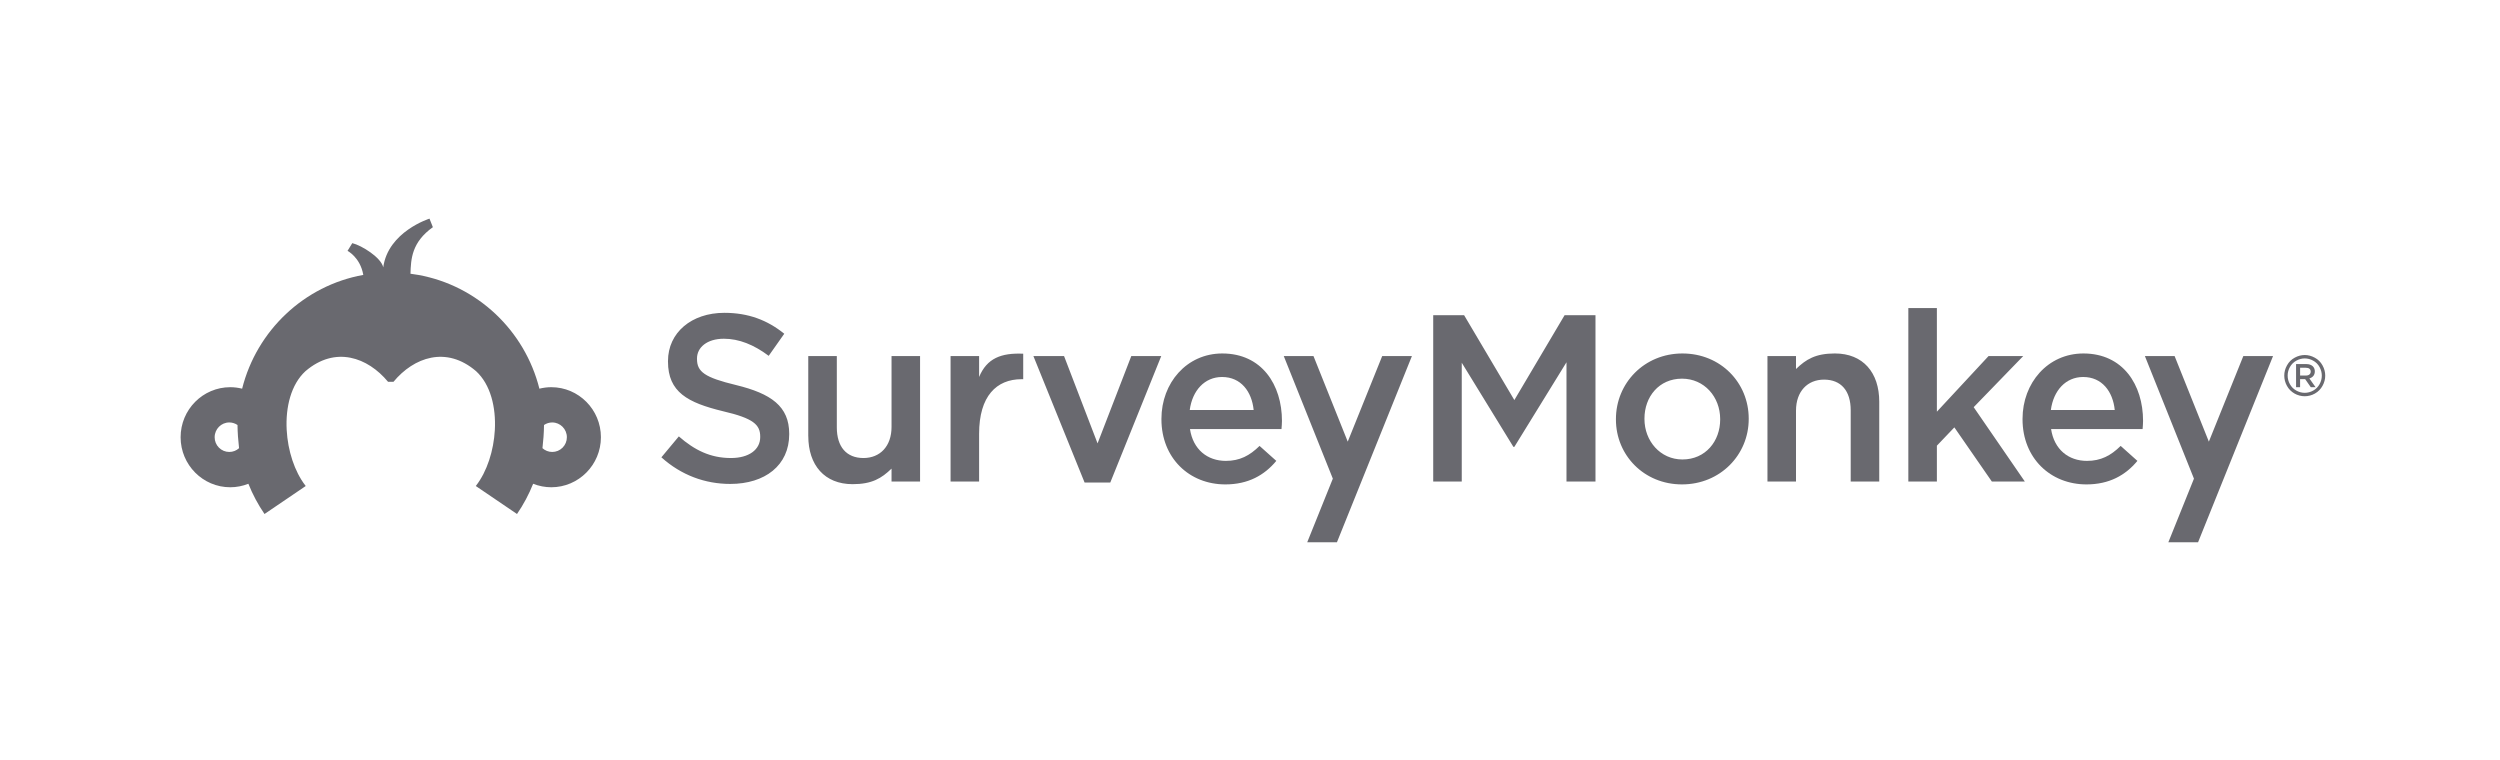
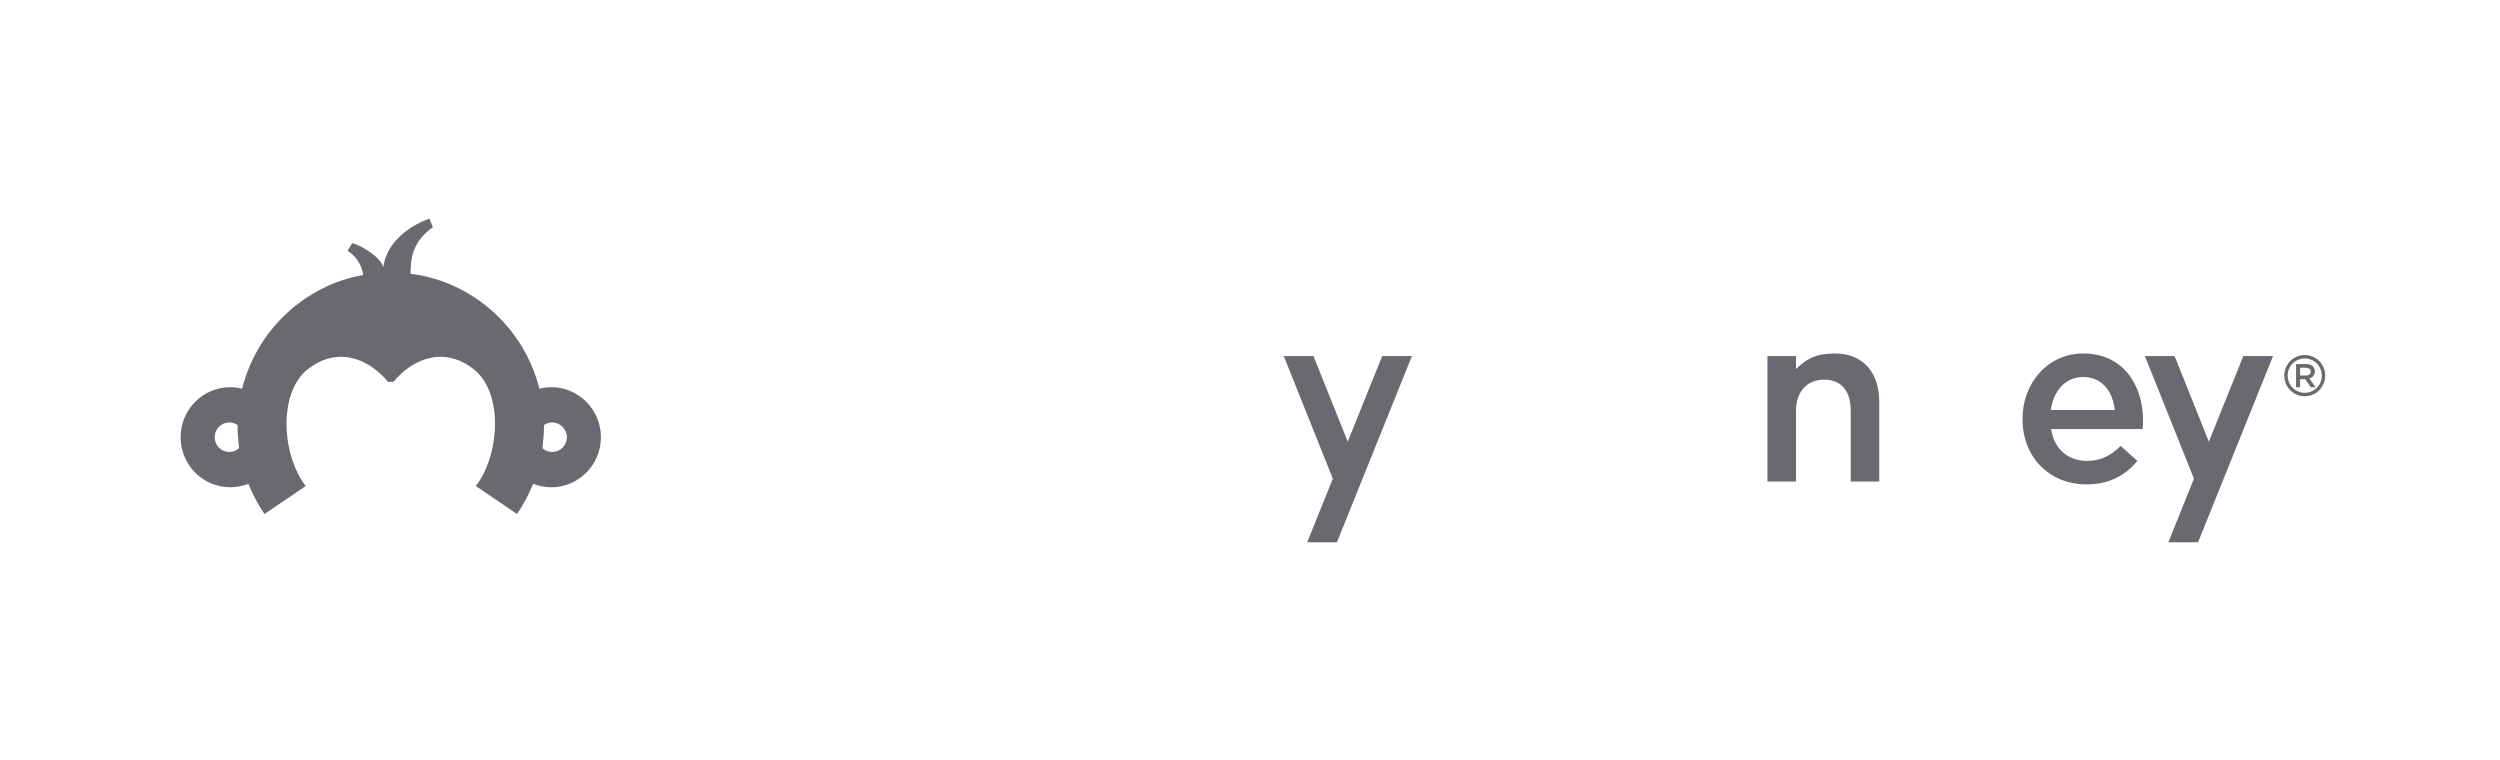
<svg xmlns="http://www.w3.org/2000/svg" width="263" height="80" viewBox="0 0 263 80" fill="none">
-   <path fill-rule="evenodd" clip-rule="evenodd" d="M69.578 48.11L71.413 45.909C73.076 47.36 74.738 48.184 76.896 48.184C78.783 48.184 79.974 47.309 79.974 45.985V45.934C79.974 44.685 79.278 44.009 76.053 43.26C72.356 42.36 70.272 41.261 70.272 38.034V37.984C70.272 34.985 72.753 32.909 76.202 32.909C78.733 32.909 80.742 33.684 82.504 35.11L80.867 37.434C79.304 36.261 77.74 35.635 76.152 35.635C74.366 35.635 73.324 36.559 73.324 37.709V37.76C73.324 39.11 74.118 39.71 77.443 40.51C81.114 41.409 83.025 42.734 83.025 45.635V45.686C83.025 48.96 80.47 50.91 76.823 50.91C74.168 50.91 71.661 49.985 69.578 48.11ZM85.029 45.86V37.46H88.033V44.96C88.033 47.009 89.05 48.184 90.836 48.184C92.573 48.184 93.79 46.959 93.79 44.911V37.46H96.791V50.66H93.79V49.299C92.734 50.321 91.73 50.935 89.695 50.935C86.743 50.935 85.031 48.935 85.031 45.86H85.029ZM100 37.46H103.002V39.66C103.821 37.684 105.334 37.109 107.642 37.21V39.892H107.468C104.838 39.892 103.002 41.662 103.002 45.636V50.659H100V37.461V37.46ZM108.714 37.46H111.939L115.463 46.644L119.011 37.46H122.162L116.803 50.76H114.098L108.714 37.46ZM131.885 43.135C131.687 41.184 130.545 39.66 128.561 39.66C126.724 39.66 125.434 41.085 125.16 43.135H131.885ZM122.183 44.11V44.059C122.183 40.285 124.839 37.185 128.584 37.185C132.753 37.185 134.862 40.486 134.862 44.284C134.862 44.56 134.837 44.835 134.813 45.135H125.185C125.508 47.285 127.022 48.485 128.957 48.485C130.42 48.485 131.464 47.935 132.505 46.91L134.267 48.485C133.026 49.985 131.314 50.96 128.907 50.96C125.111 50.96 122.183 48.184 122.183 44.11ZM150.774 33.16H154.025L159.309 42.087L164.594 33.16H167.845V50.66H164.794V38.111L159.309 47.012H159.21L153.776 38.159V50.66H150.774V33.16ZM180.962 44.135V44.084C180.962 41.76 179.299 39.835 176.942 39.835C174.535 39.835 172.997 41.734 172.997 44.035V44.084C172.997 46.385 174.66 48.336 176.991 48.336C179.424 48.336 180.962 46.411 180.962 44.136V44.135ZM169.996 44.136V44.084C169.996 40.309 172.973 37.185 176.991 37.185C181.012 37.185 183.965 40.26 183.965 44.035V44.084C183.965 47.836 180.985 50.959 176.942 50.959C172.947 50.959 169.996 47.885 169.996 44.135V44.136ZM200.757 32.409H203.76V43.31L209.194 37.46H212.841L207.632 42.835L213.015 50.66H209.543L205.598 44.96L203.76 46.885V50.66H200.757V32.409Z" fill="#05060F" fill-opacity="0.6" />
  <path fill-rule="evenodd" clip-rule="evenodd" d="M222.472 43.135C222.275 41.184 221.133 39.66 219.149 39.66C217.312 39.66 216.023 41.084 215.749 43.135H222.473H222.472ZM212.771 44.11V44.058C212.771 40.285 215.427 37.185 219.173 37.185C223.341 37.185 225.45 40.485 225.45 44.284C225.45 44.56 225.425 44.835 225.402 45.135H215.774C216.097 47.285 217.611 48.485 219.545 48.485C221.01 48.485 222.052 47.935 223.094 46.91L224.855 48.485C223.614 49.985 221.903 50.96 219.496 50.96C215.7 50.96 212.771 48.184 212.771 44.11ZM145.407 37.46L141.782 46.461L138.179 37.46H135.053L140.214 50.354L137.521 57.043H140.647L148.533 37.46H145.407ZM242.46 37.347C242.82 37.347 243.175 37.442 243.516 37.63C243.862 37.813 244.133 38.083 244.324 38.431C244.518 38.776 244.614 39.138 244.614 39.519C244.614 39.891 244.518 40.251 244.326 40.594C244.142 40.933 243.865 41.213 243.529 41.401C243.203 41.587 242.834 41.685 242.458 41.685C242.082 41.685 241.713 41.587 241.387 41.401C241.05 41.213 240.773 40.934 240.588 40.594C240.403 40.266 240.306 39.896 240.304 39.519C240.304 39.138 240.399 38.776 240.595 38.431C240.79 38.083 241.054 37.813 241.399 37.63C241.723 37.447 242.088 37.35 242.46 37.347ZM242.46 37.705C242.156 37.705 241.862 37.784 241.578 37.939C241.287 38.096 241.065 38.319 240.9 38.608C240.744 38.883 240.661 39.195 240.661 39.512C240.661 39.83 240.742 40.141 240.898 40.417C241.059 40.703 241.279 40.928 241.569 41.087C241.852 41.246 242.151 41.325 242.46 41.325C242.772 41.325 243.068 41.246 243.353 41.087C243.639 40.928 243.86 40.703 244.019 40.417C244.174 40.129 244.254 39.829 244.254 39.519C244.254 39.205 244.174 38.901 244.013 38.608C243.859 38.324 243.625 38.091 243.341 37.939C243.071 37.788 242.768 37.708 242.46 37.705Z" fill="#05060F" fill-opacity="0.6" />
  <path fill-rule="evenodd" clip-rule="evenodd" d="M242.591 39.506C242.894 39.506 243.087 39.346 243.087 39.099V39.092C243.087 38.831 242.902 38.689 242.587 38.689H241.971V39.506H242.591ZM241.546 38.3H242.622C242.925 38.3 243.163 38.39 243.318 38.543C243.452 38.685 243.524 38.873 243.519 39.068V39.075C243.519 39.475 243.28 39.714 242.945 39.811L243.598 40.732H243.094L242.502 39.884H241.97V40.732H241.546V38.3ZM235.997 37.46L232.372 46.461L228.769 37.46H225.643L230.804 50.355L228.111 57.044H231.237L239.123 37.46H235.997ZM197.697 42.26V50.66H194.694V43.16C194.694 41.11 193.677 39.936 191.891 39.936C190.155 39.936 188.939 41.161 188.939 43.209V50.66H185.936V37.46H188.939V38.821C189.994 37.8 190.997 37.184 193.032 37.184C195.985 37.184 197.697 39.185 197.697 42.259V42.26ZM58.094 47.546C57.698 47.546 57.338 47.394 57.067 47.149C57.159 46.346 57.221 45.535 57.231 44.709C57.477 44.542 57.775 44.442 58.094 44.442C58.941 44.442 59.635 45.139 59.635 45.997C59.636 46.2 59.596 46.402 59.519 46.59C59.442 46.778 59.328 46.948 59.185 47.092C59.042 47.236 58.872 47.35 58.685 47.428C58.498 47.506 58.297 47.546 58.094 47.546ZM24.122 47.546C23.919 47.546 23.718 47.506 23.531 47.428C23.344 47.35 23.174 47.236 23.031 47.092C22.887 46.948 22.774 46.778 22.697 46.59C22.62 46.402 22.58 46.2 22.581 45.997C22.581 45.139 23.274 44.441 24.122 44.441C24.44 44.441 24.738 44.544 24.985 44.709C24.995 45.535 25.057 46.346 25.149 47.149C24.868 47.404 24.502 47.546 24.122 47.546ZM57.993 40.732C57.56 40.732 57.144 40.791 56.744 40.889C55.209 34.772 50.223 30.039 43.993 28.92C43.716 28.869 43.465 28.833 43.182 28.797C43.228 27.264 43.3 25.492 45.538 23.899L45.183 23C45.183 23 40.823 24.365 40.318 28.124C40.1 27.101 38.067 25.822 37.06 25.579L36.56 26.392C36.56 26.392 37.895 27.065 38.219 28.92C31.992 30.041 27.007 34.773 25.472 40.889C25.063 40.787 24.643 40.734 24.222 40.733C21.343 40.733 19 43.088 19 45.997C19 48.9 21.343 51.26 24.222 51.26C24.896 51.26 25.54 51.125 26.13 50.892C26.576 52.012 27.145 53.079 27.827 54.073L32.162 51.129L32.126 51.079C30.979 49.595 30.277 47.408 30.16 45.232C30.03 42.834 30.611 40.45 32.133 39.048C35.268 36.36 38.681 37.585 40.82 40.163H41.396C43.534 37.585 46.948 36.36 50.084 39.048C51.605 40.45 52.186 42.834 52.057 45.233C51.938 47.408 51.237 49.595 50.09 51.08L50.053 51.128L54.389 54.073C55.071 53.079 55.64 52.012 56.086 50.892C56.693 51.133 57.34 51.259 57.993 51.26C60.873 51.26 63.216 48.9 63.216 45.997C63.216 43.087 60.873 40.732 57.993 40.732Z" fill="#05060F" fill-opacity="0.6" />
</svg>